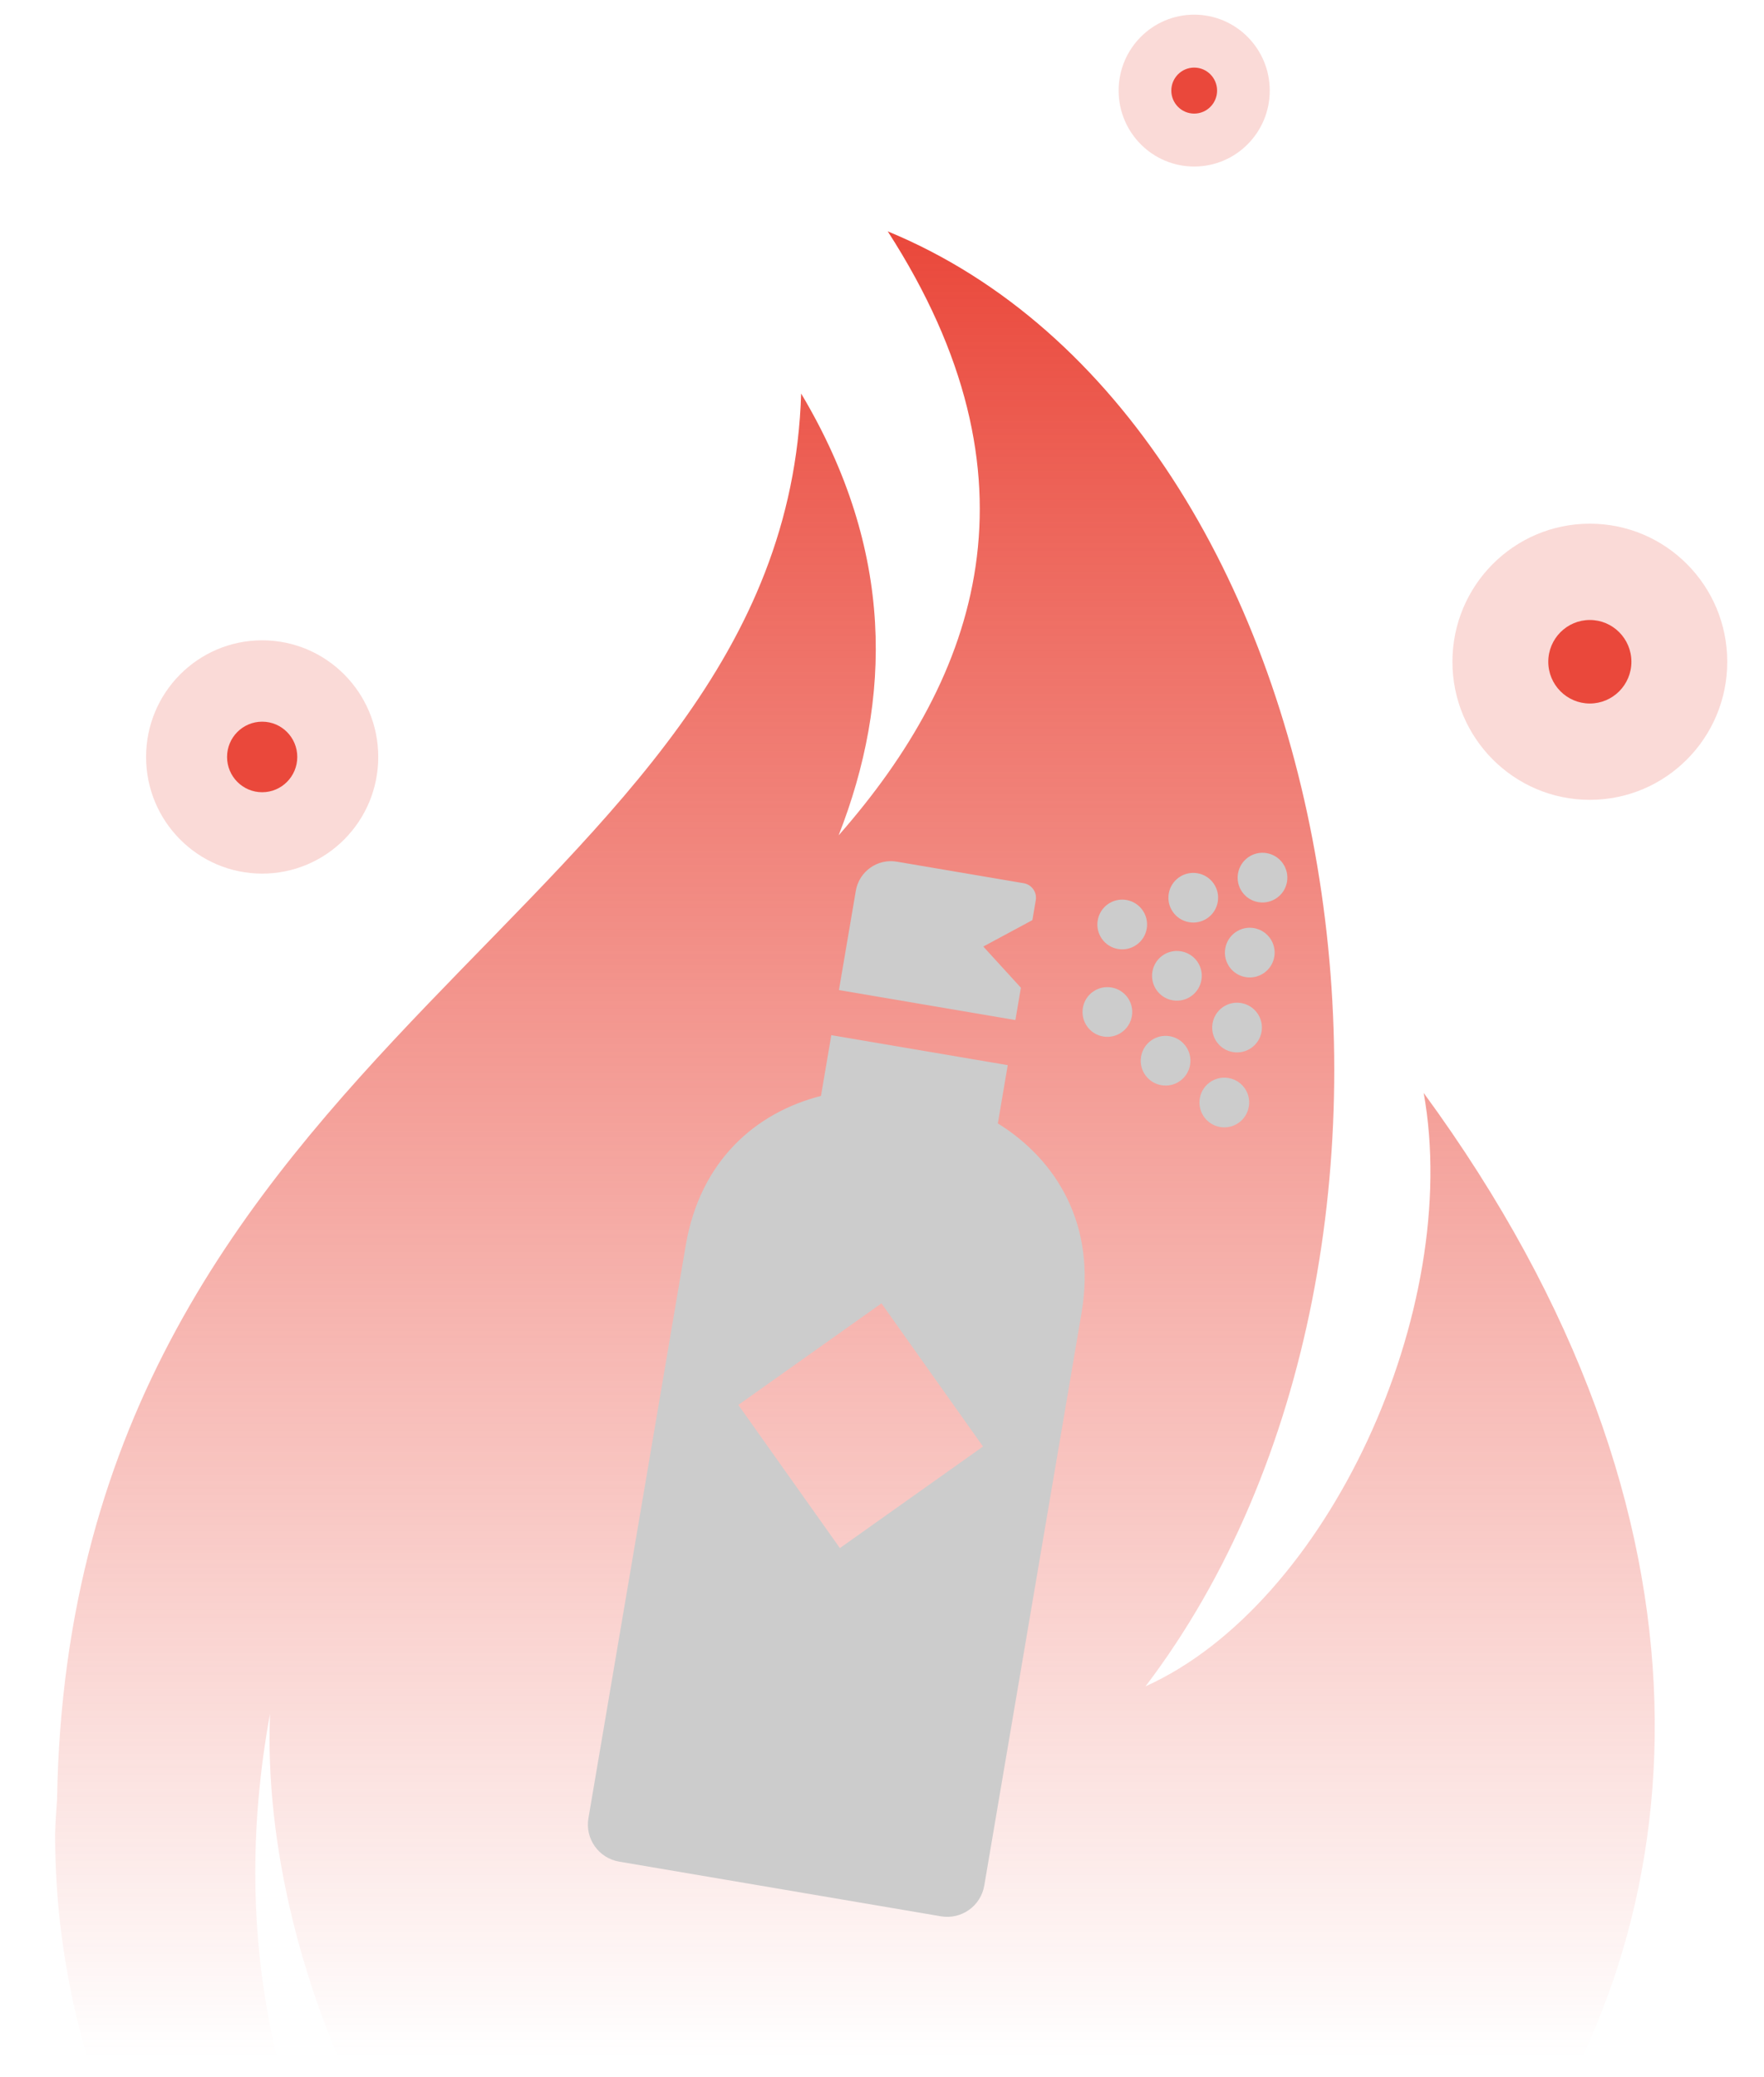
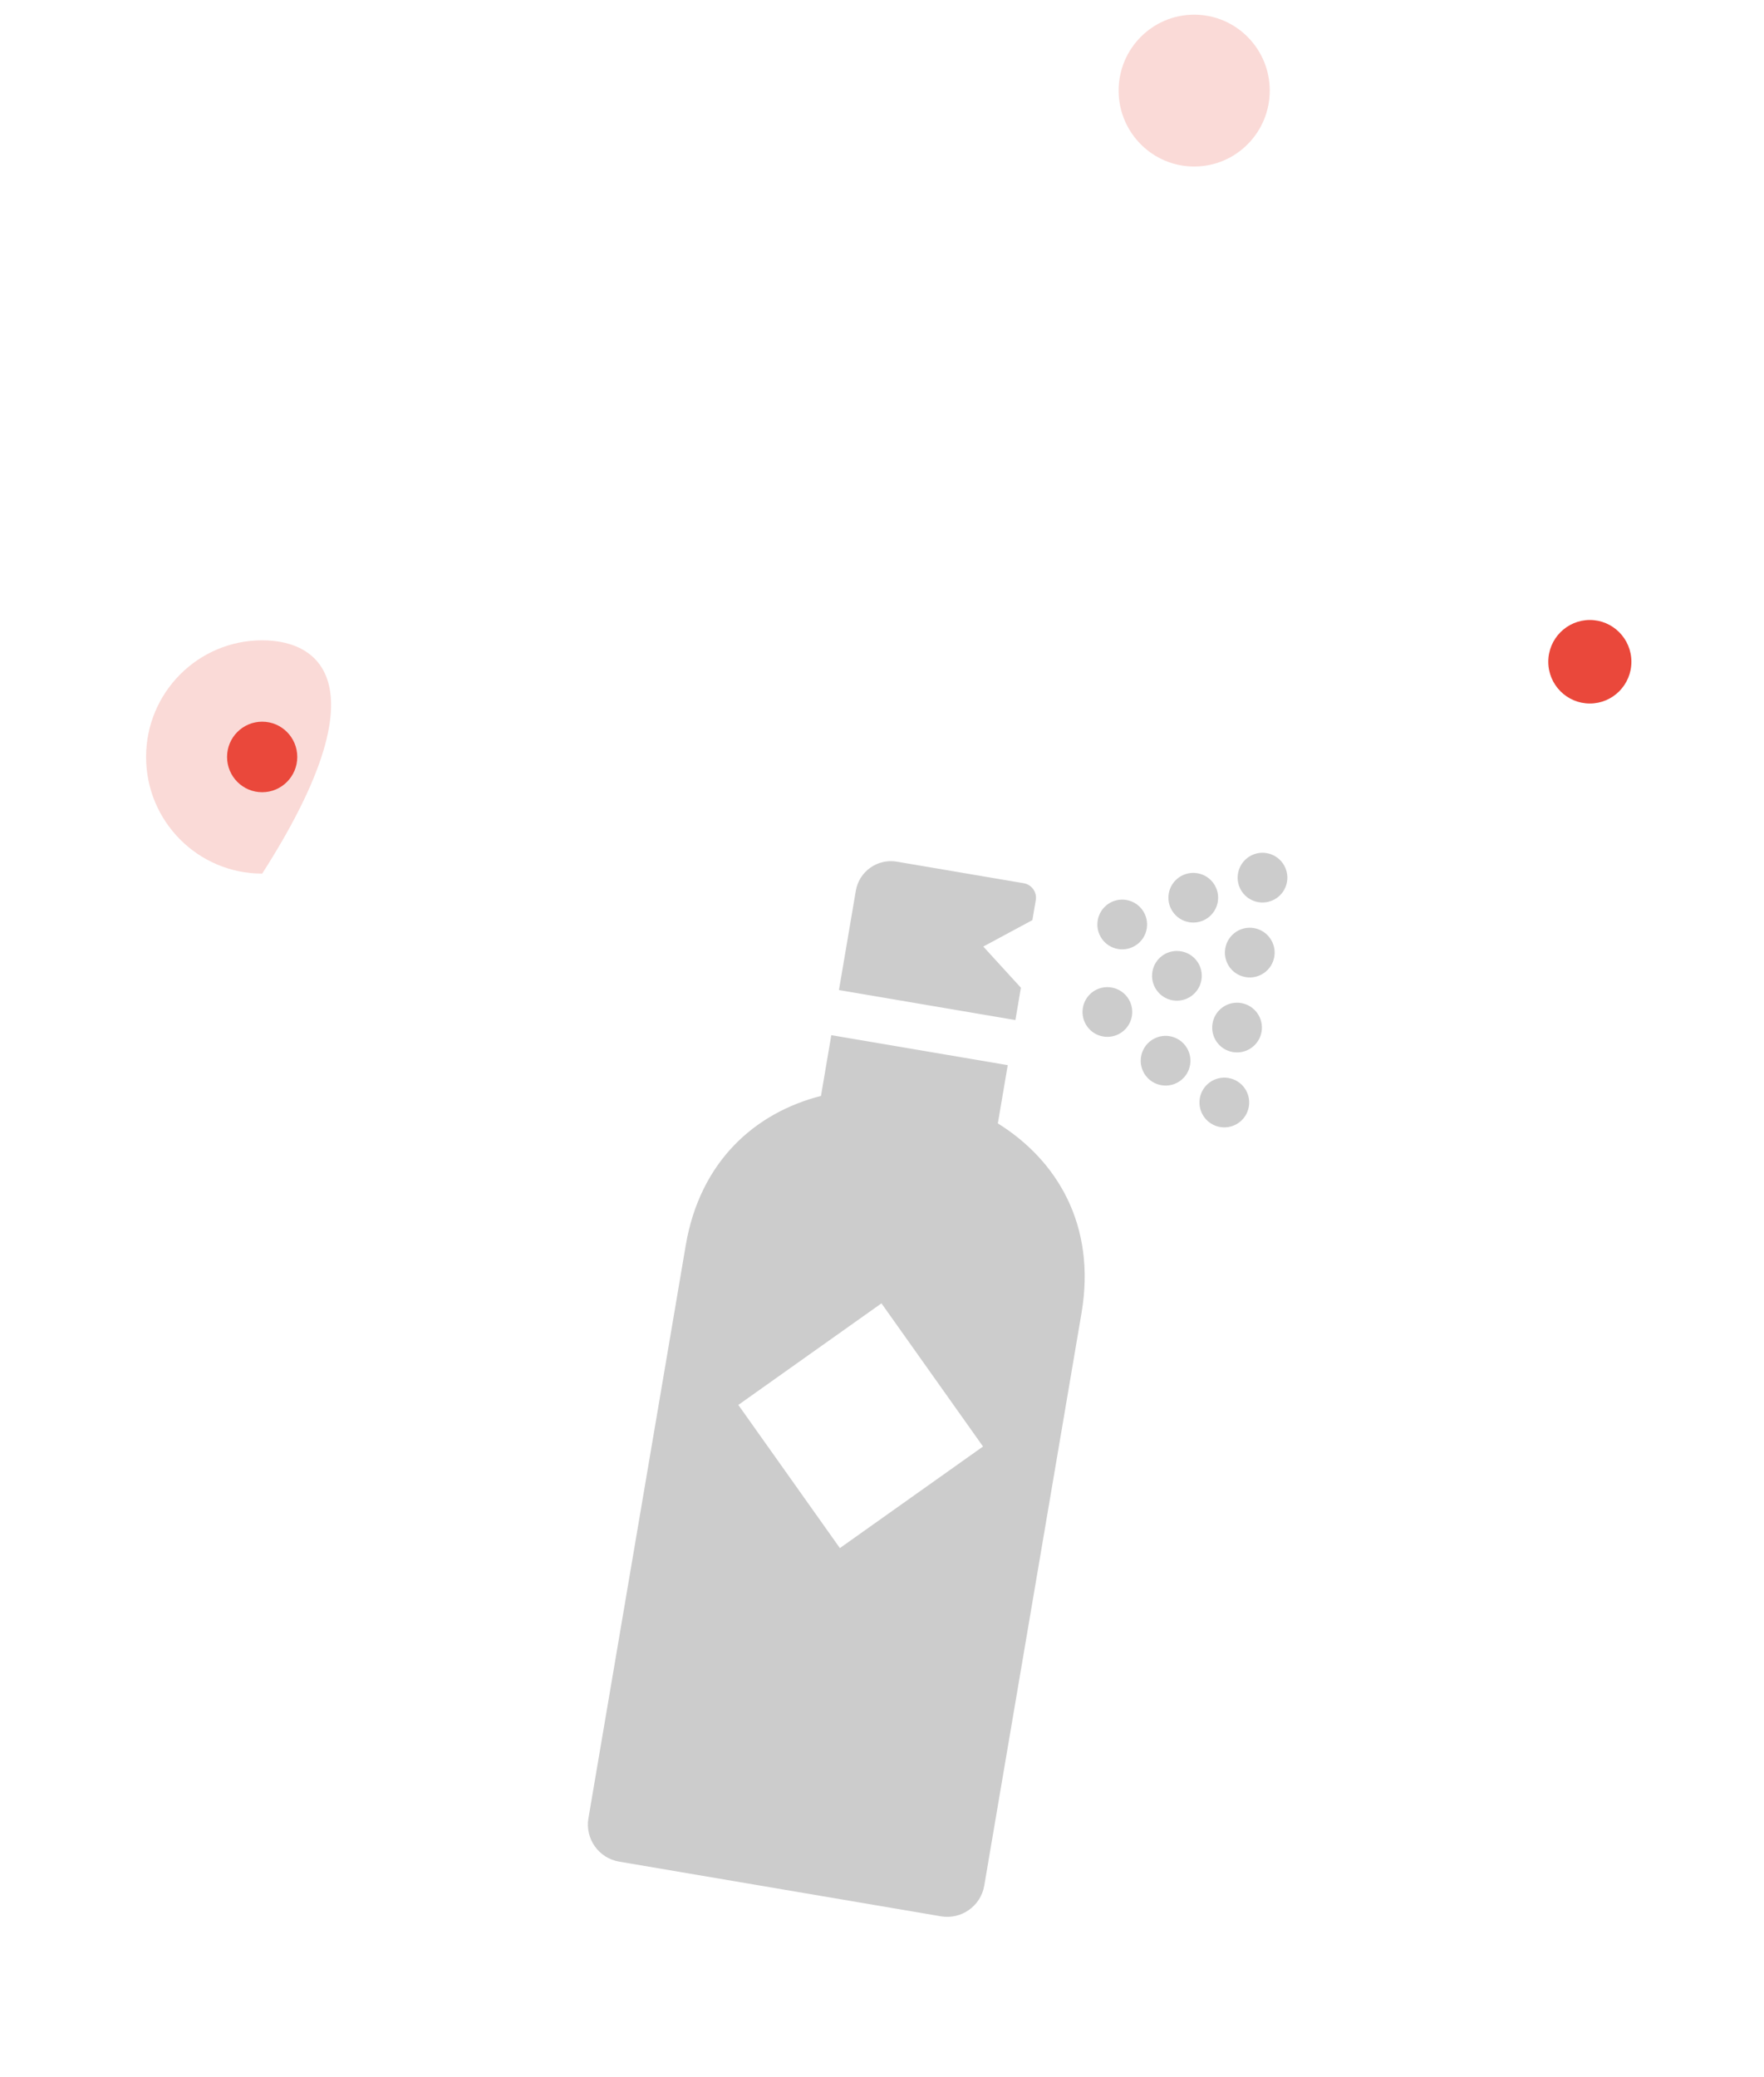
<svg xmlns="http://www.w3.org/2000/svg" width="96" height="113" viewBox="0 0 96 113" fill="none">
  <g clip-path="url(#clip0_71_1686)">
-     <path fill-rule="evenodd" clip-rule="evenodd" d="M77.476 59.449C79.612 71.268 72.255 87.294 62.342 91.754C80.56 67.777 73.722 23.059 48.313 12.589C56.98 26.031 53.291 36.744 45.64 45.452C48.53 38.073 48.712 29.98 43.6 21.414C42.721 49.794 3.802 56.124 3.105 97.91C3.056 98.534 3.02 99.153 3 99.785C3 101.677 3.117 103.552 3.363 105.382C6.197 127.047 25.245 143.798 48.313 143.798C25.515 137.833 10.136 118.116 14.695 93.252C14.131 107.347 22.629 125.71 35.719 131.826C69.175 147.448 111.565 105.994 77.472 59.458L77.476 59.449Z" fill="url(#paint0_linear_71_1686)" />
-     <path opacity="0.2" d="M14.268 47.534C17.756 47.534 20.585 44.692 20.585 41.187C20.585 37.682 17.756 34.84 14.268 34.84C10.779 34.84 7.95 37.682 7.95 41.187C7.95 44.692 10.779 47.534 14.268 47.534Z" fill="#EA483B" />
+     <path opacity="0.2" d="M14.268 47.534C20.585 37.682 17.756 34.84 14.268 34.84C10.779 34.84 7.95 37.682 7.95 41.187C7.95 44.692 10.779 47.534 14.268 47.534Z" fill="#EA483B" />
    <path d="M14.268 43.106C15.323 43.106 16.178 42.247 16.178 41.186C16.178 40.126 15.323 39.267 14.268 39.267C13.212 39.267 12.357 40.126 12.357 41.186C12.357 42.247 13.212 43.106 14.268 43.106Z" fill="#EA483B" />
-     <path opacity="0.2" d="M86.522 43.52C90.652 43.52 94 40.156 94 36.007C94 31.857 90.652 28.494 86.522 28.494C82.392 28.494 79.044 31.857 79.044 36.007C79.044 40.156 82.392 43.52 86.522 43.52Z" fill="#EA483B" />
    <path d="M86.522 38.279C87.771 38.279 88.784 37.261 88.784 36.007C88.784 34.752 87.771 33.734 86.522 33.734C85.273 33.734 84.26 34.752 84.26 36.007C84.26 37.261 85.273 38.279 86.522 38.279Z" fill="#EA483B" />
    <path opacity="0.2" d="M64.99 9.061C67.261 9.061 69.102 7.211 69.102 4.93C69.102 2.648 67.261 0.798 64.99 0.798C62.719 0.798 60.878 2.648 60.878 4.93C60.878 7.211 62.719 9.061 64.99 9.061Z" fill="#EA483B" />
-     <path d="M64.99 6.181C65.678 6.181 66.236 5.62 66.236 4.929C66.236 4.238 65.678 3.678 64.99 3.678C64.302 3.678 63.745 4.238 63.745 4.929C63.745 5.62 64.302 6.181 64.99 6.181Z" fill="#EA483B" />
    <path fill-rule="evenodd" clip-rule="evenodd" d="M67.374 47.528C67.5 46.789 68.197 46.294 68.933 46.419C69.672 46.545 70.166 47.245 70.041 47.981C69.916 48.717 69.216 49.211 68.48 49.086C67.744 48.961 67.249 48.267 67.374 47.528ZM64.715 50.178C65.451 50.303 66.148 49.808 66.273 49.072C66.398 48.336 65.903 47.639 65.167 47.514C64.431 47.389 63.731 47.883 63.606 48.619C63.481 49.355 63.976 50.053 64.715 50.178ZM60.846 51.636C61.582 51.761 62.282 51.266 62.407 50.53C62.532 49.794 62.038 49.094 61.299 48.968C60.56 48.843 59.866 49.338 59.74 50.077C59.615 50.816 60.11 51.511 60.846 51.636ZM56.368 48.98C56.442 48.545 56.149 48.132 55.713 48.057L48.807 46.884C47.754 46.705 46.754 47.415 46.575 48.468L45.657 53.87L55.26 55.502L55.559 53.742L53.513 51.503L56.184 50.065L56.368 48.98ZM65.383 53.321C65.258 54.06 64.558 54.554 63.822 54.429C63.086 54.304 62.591 53.604 62.716 52.868C62.841 52.132 63.536 51.636 64.275 51.762C65.013 51.888 65.509 52.582 65.383 53.321ZM68.24 50.498C67.504 50.373 66.807 50.868 66.681 51.606C66.556 52.345 67.051 53.04 67.787 53.165C68.523 53.29 69.224 52.796 69.349 52.059C69.474 51.324 68.979 50.623 68.24 50.498ZM65.989 55.685C66.114 54.946 66.812 54.451 67.548 54.577C68.286 54.702 68.781 55.402 68.656 56.138C68.531 56.874 67.831 57.369 67.094 57.244C66.359 57.119 65.863 56.424 65.989 55.685ZM60.037 56.397C60.773 56.522 61.473 56.028 61.599 55.289C61.724 54.551 61.229 53.856 60.49 53.73C59.752 53.605 59.057 54.1 58.932 54.836C58.807 55.572 59.301 56.272 60.037 56.397ZM62.099 57.489C62.225 56.75 62.925 56.256 63.661 56.381C64.397 56.506 64.891 57.206 64.766 57.942C64.641 58.678 63.947 59.173 63.208 59.048C62.469 58.922 61.974 58.227 62.099 57.489ZM66.855 58.655C66.119 58.53 65.421 59.025 65.296 59.761C65.171 60.497 65.666 61.197 66.402 61.322C67.138 61.447 67.838 60.953 67.963 60.214C68.089 59.475 67.594 58.78 66.855 58.655ZM54.843 57.955L54.304 61.129L54.307 61.127C57.521 63.125 59.665 66.659 58.862 71.419L53.566 102.594C53.377 103.708 52.321 104.457 51.208 104.268L33.696 101.293C32.583 101.104 31.834 100.048 32.023 98.935L37.319 67.76C38.105 63.149 41.13 60.536 44.679 59.63L45.241 56.324L54.843 57.955ZM40.181 76.443L45.708 84.233L53.498 78.706L47.971 70.916L40.181 76.443Z" fill="#CCCCCC" />
  </g>
  <defs>
    <linearGradient id="paint0_linear_71_1686" x1="46.531" y1="12.585" x2="46.531" y2="133.798" gradientUnits="userSpaceOnUse">
      <stop stop-color="#EA483B" />
      <stop offset="0.82" stop-color="#EA483B" stop-opacity="0" />
    </linearGradient>
    <clipPath id="clip0_71_1686">
      <rect width="95" height="112" fill="white" transform="translate(0.5 0.798)" />
    </clipPath>
  </defs>
</svg>